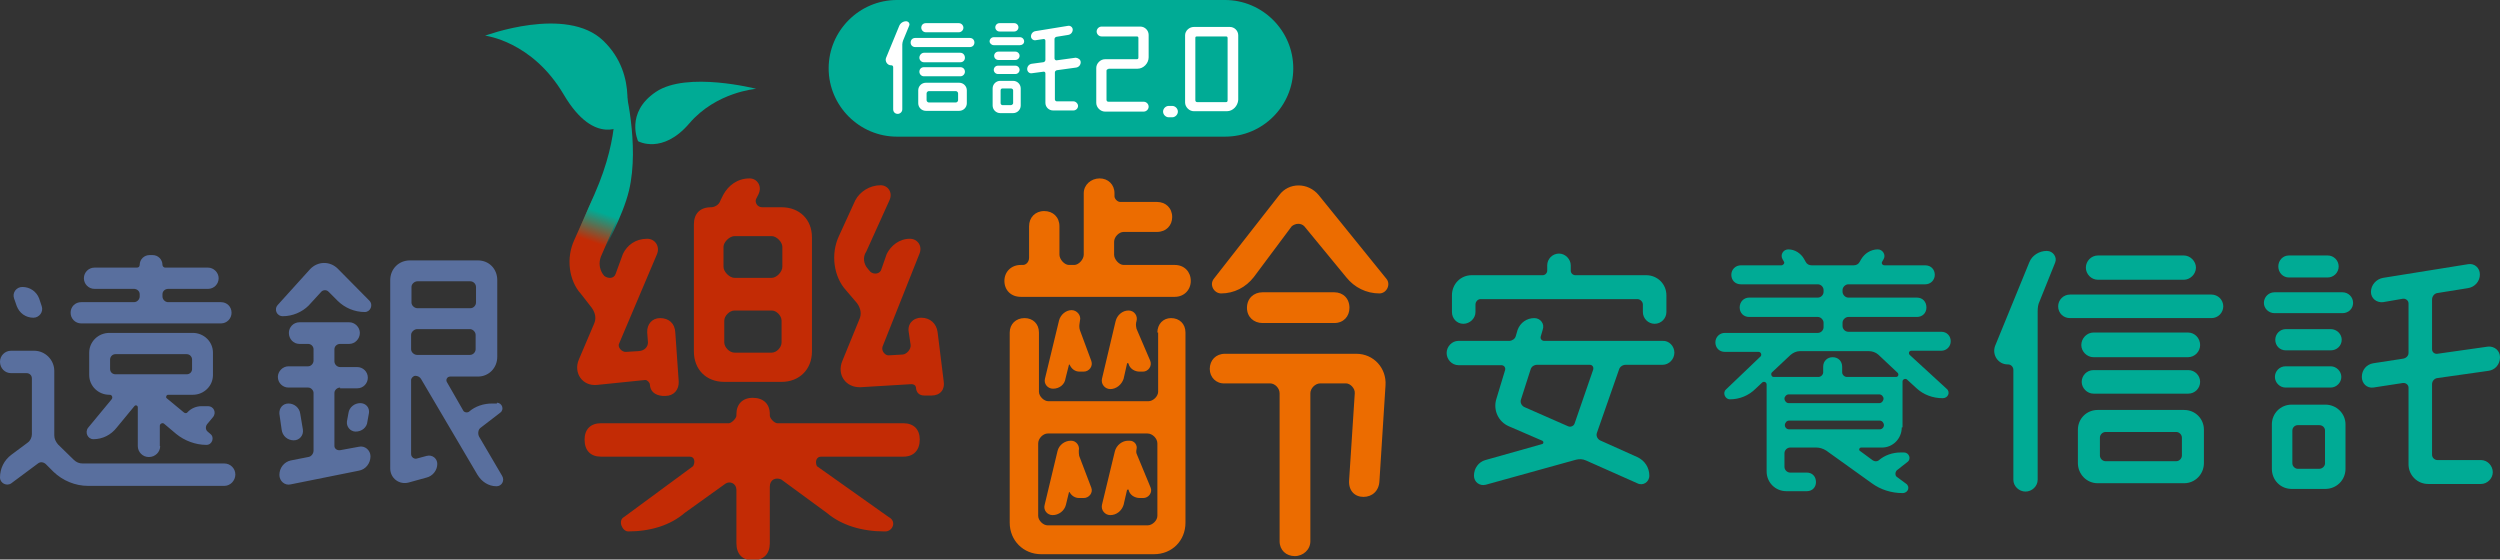
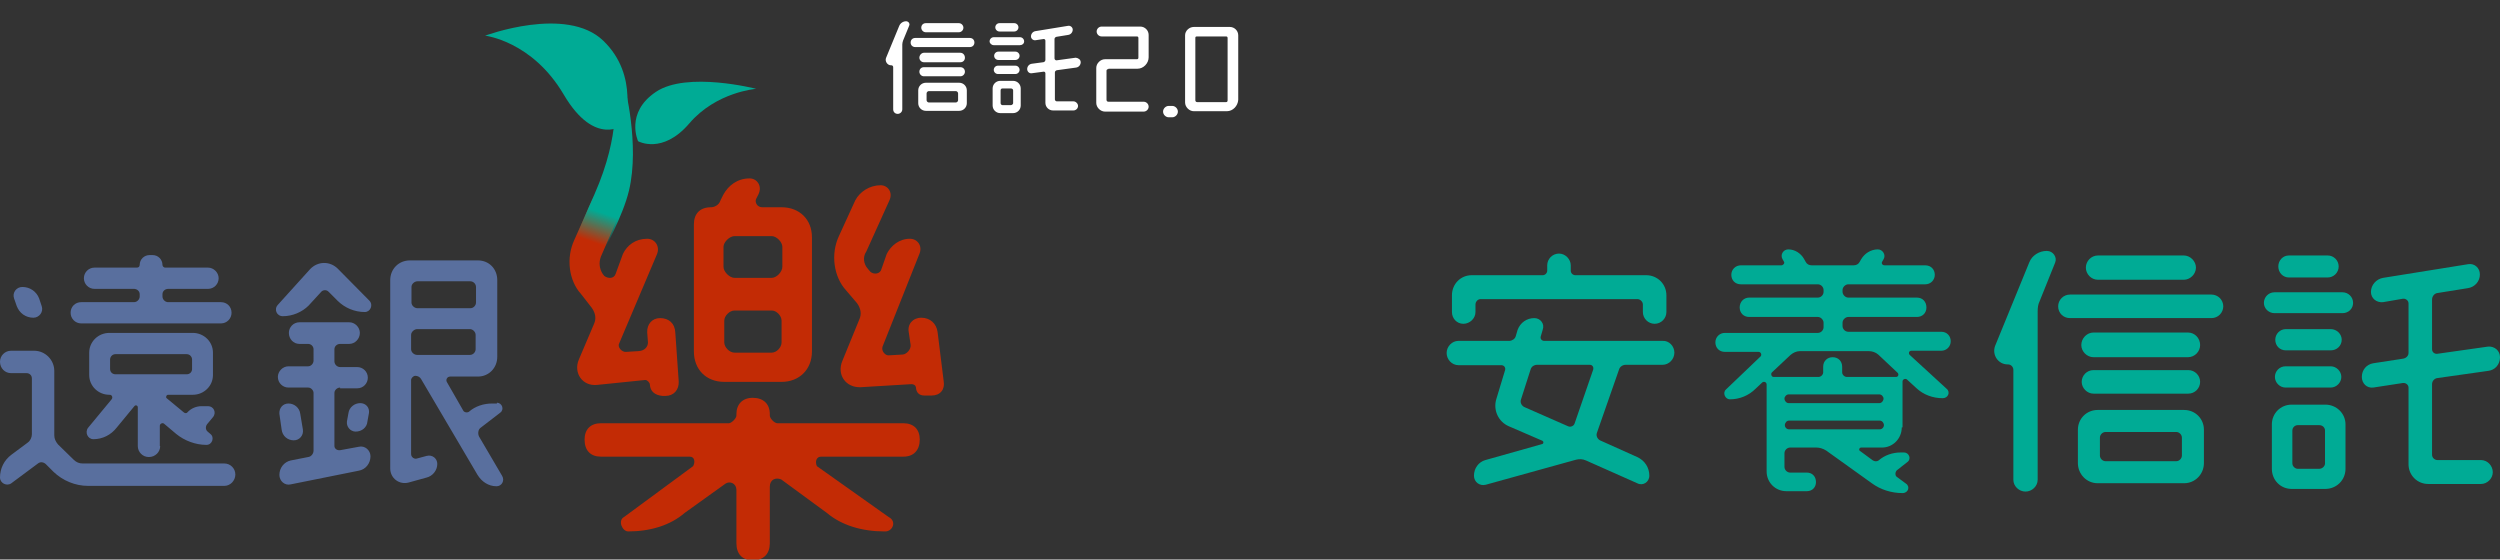
<svg xmlns="http://www.w3.org/2000/svg" version="1.1" id="圖層_1" x="0px" y="0px" viewBox="0 0 658.6 147.4" style="enable-background:new 0 0 658.6 147.4;" xml:space="preserve">
  <rect x="0" y="0" width="658.6" height="147.4" fill="#333333" stroke="none" />
  <style type="text/css">
	.st0{fill:#596F9E;}
	.st1{fill:#C32B05;}
	.st2{fill:#EC6C00;}
	.st3{fill:#00AB95;}
	.st4{fill:url(#SVGID_1_);}
	.st5{fill:#FFFFFF;}
</style>
  <g>
    <g>
      <g>
        <path class="st0" d="M19.4,121.1c0.7,0.7,1.5,1,2.4,1h37.3c1.6,0,2.9,1.3,2.9,2.9c0,1.6-1.3,3-2.9,3H23.2c-3.4,0-6.7-1.4-9.1-3.7     l-2-2c-0.6-0.6-1.5-0.7-2.1-0.2l-7,5.2c-1.2,0.9-3,0-3-1.5c0-2.4,1.1-4.6,3-6l4.3-3.2c0.7-0.5,1.1-1.4,1.1-2.2V99.7     c0-0.8-0.6-1.4-1.4-1.4H2.9c-1.6,0-2.9-1.3-2.9-3c0-1.6,1.3-2.9,2.9-2.9H9c2.9,0,5.3,2.4,5.3,5.3v17c0,0.9,0.4,1.7,1,2.4     L19.4,121.1z M11,80.7c0.5,1.5-0.7,3-2.2,3c-2,0-3.7-1.2-4.4-3.1l-0.7-2c-0.5-1.5,0.6-3,2.2-3c2,0,3.7,1.2,4.4,3L11,80.7z      M58.2,79.6c1.6,0,2.8,1.2,2.8,2.8c0,1.5-1.2,2.8-2.8,2.8H21.4c-1.6,0-2.8-1.3-2.8-2.8c0-1.6,1.2-2.8,2.8-2.8h13.9     c0.8,0,1.5-0.7,1.5-1.5v-0.6c0-0.8-0.7-1.4-1.5-1.4H24.9c-1.6,0-2.8-1.3-2.8-2.8s1.2-2.8,2.8-2.8h11.2c0.4,0,0.7-0.3,0.7-0.7     c0-1.5,1.2-2.6,2.6-2.6h0.8c1.5,0,2.6,1.2,2.6,2.6c0,0.4,0.4,0.7,0.7,0.7h11.3c1.5,0,2.8,1.3,2.8,2.8s-1.2,2.8-2.8,2.8H44.3     c-0.8,0-1.5,0.6-1.5,1.4v0.6c0,0.8,0.7,1.5,1.5,1.5H58.2z M42.2,117.5c0,1.6-1.3,2.9-3,2.9c-1.6,0-2.9-1.3-2.9-2.9v-10.2     c0-0.5-0.6-0.7-0.9-0.3l-4.7,5.7c-1.5,1.9-3.7,3-6.1,3c-1.5,0-2.3-1.8-1.4-3l6.2-7.5c0.4-0.5,0.1-1.2-0.5-1.2h-0.1     c-2.9,0-5.3-2.3-5.3-5.2v-5.9c0-2.9,2.4-5.2,5.3-5.2h22c2.9,0,5.3,2.3,5.3,5.2v5.9c0,2.9-2.4,5.2-5.3,5.2h-6.5     c-0.5,0-0.7,0.7-0.4,0.9l4.6,3.8c0.3,0.2,0.7,0.2,0.9-0.1c0.9-1,2.3-1.6,3.7-1.6h1.7c1.5,0,2.3,1.7,1.3,2.9l-1.5,1.8     c-0.5,0.6-0.5,1.5,0.1,2l0.7,0.6c1.2,0.9,0.5,2.9-1,2.9c-2.9,0-5.8-1.1-8-2.9l-3.2-2.7c-0.4-0.3-1.1,0-1.1,0.6V117.5z M30.4,93.3     c-0.8,0-1.4,0.7-1.4,1.4v2.5c0,0.8,0.6,1.4,1.4,1.4h18.8c0.8,0,1.4-0.6,1.4-1.4v-2.5c0-0.7-0.6-1.4-1.4-1.4H30.4z" />
        <path class="st0" d="M74.5,83.3c-1.6,0-2.4-1.8-1.3-3l8.5-9.4c2-2.1,5.2-2.2,7.3-0.1l8.3,8.4c1.1,1.1,0.3,3-1.2,3     c-2.7,0-5.3-1.1-7.2-3l-2.3-2.3c-0.5-0.6-1.5-0.6-2,0l-3.3,3.6C79.6,82.2,77.1,83.3,74.5,83.3z M89.6,102.1     c-0.8,0-1.5,0.7-1.5,1.4v14c0,0.7,0.7,1.2,1.5,1.1l4.9-0.9c1.6-0.4,3.1,0.9,3.1,2.5c0,1.9-1.3,3.5-3.1,3.8l-17.9,3.6     c-1.6,0.4-3-0.9-3-2.5c0-1.8,1.2-3.4,3-3.8l4.6-0.9c0.8-0.1,1.4-0.9,1.4-1.7v-15.2c0-0.7-0.7-1.4-1.4-1.4h-5.2     c-1.5,0-2.8-1.2-2.8-2.8c0-1.5,1.3-2.8,2.8-2.8h5.2c0.7,0,1.4-0.7,1.4-1.5V92c0-0.8-0.7-1.4-1.4-1.4h-2.3c-1.6,0-2.8-1.3-2.8-2.9     c0-1.5,1.2-2.8,2.8-2.8H92c1.5,0,2.8,1.3,2.8,2.8c0,1.6-1.3,2.9-2.8,2.9h-2.4c-0.8,0-1.5,0.6-1.5,1.4v3.2c0,0.8,0.7,1.5,1.5,1.5     h4.5c1.5,0,2.8,1.2,2.8,2.8c0,1.5-1.2,2.8-2.8,2.8H89.6z M79.8,113.2c0.2,1.5-0.9,2.8-2.4,2.8c-1.7,0-3-1.2-3.2-2.8l-0.6-4.2     c-0.1-1.5,0.9-2.7,2.4-2.7c1.5,0,2.9,1.1,3.1,2.7L79.8,113.2z M93.7,113.7c-1.4,0-2.5-1.3-2.3-2.7l0.4-2.2     c0.2-1.5,1.6-2.6,3.1-2.6c1.5,0,2.5,1.2,2.3,2.6l-0.4,2.2C96.7,112.6,95.3,113.7,93.7,113.7z M130.9,106.1c1.4,0,2,1.8,0.9,2.6     l-5.2,4c-0.6,0.4-0.8,1.5-0.4,2.3l6.1,10.4c0.7,1.2-0.1,2.7-1.5,2.7c-2.1,0-3.9-1.2-5-3l-14.9-25.3c-0.3-0.5-0.9-0.8-1.5-0.8     c-0.5,0-1.1,0.6-1.1,1.1v19.5c0,0.9,0.9,1.4,1.5,1.2l2.6-0.7c1.5-0.4,2.8,0.7,2.8,2.1c0,1.7-1.2,3.2-2.8,3.6l-4.7,1.3     c-2.5,0.7-4.9-1.1-4.9-3.7V73.8c0-2.9,2.2-5.2,5.2-5.2h17.9c2.9,0,5.1,2.2,5.1,5.2v20.2c0,2.9-2.2,5.2-5.1,5.2h-7.3     c-0.8,0-1.2,0.8-0.9,1.4l4.3,7.5c0.2,0.5,1,0.7,1.5,0.4c1.7-1.5,3.9-2.2,6.2-2.2H130.9z M125.4,75.6c0-0.8-0.7-1.5-1.5-1.5h-13.9     c-0.8,0-1.6,0.7-1.6,1.5v4.1c0,0.8,0.8,1.5,1.6,1.5h13.9c0.8,0,1.5-0.7,1.5-1.5V75.6z M109.9,86.7c-0.8,0-1.6,0.8-1.6,1.5V92     c0,0.8,0.8,1.5,1.6,1.5h13.9c0.8,0,1.5-0.7,1.5-1.5v-3.8c0-0.7-0.7-1.5-1.5-1.5H109.9z" />
        <path class="st1" d="M171.2,101.3c0-0.5-0.7-1.2-1.2-1.2l-12.7,1.3c-3.9,0.4-6.3-3.2-4.8-6.7l4-9.4c0.6-1.3,0.4-2.8-0.6-4.2     l-2.8-3.6c-3.3-3.6-4-9.6-1.8-14.3l4.6-10.3c1.2-2.3,3.5-4,6.3-4c1.9,0,3.4,2,2.5,4l-6.4,14.7c-0.6,1.6-0.4,3.2,0.5,4.6l0.4,0.5     c1.1,0.8,2.6,0.7,3-0.6l1.9-5.2c1.1-2.3,3.3-4,6.4-4c2,0,3.4,1.9,2.6,4l-10,23.6c-0.5,0.9,0.7,2.3,1.8,2.2l3.3-0.2     c1.8-0.1,2.5-1.3,2.5-2.3l-0.2-2.6c-0.1-2.2,1.3-3.8,3.4-3.8c2.3,0,3.9,1.4,4,3.8l0.9,12.9c0.1,2.2-1.3,3.8-3.5,3.8h-0.8     C172.5,104.1,171.3,103.1,171.2,101.3z M198.3,104.8c2.8,0,4.5,1.6,4.5,4.3v0.4c0,0.7,1.2,2,2,2H238c2.7,0,4.3,1.6,4.3,4.3     c0,2.8-1.6,4.5-4.3,4.5h-21.7c-1.3,0-1.6,1.4-1.1,2.5l18.9,13.4c2.2,1.1,1.1,3.8-0.9,3.8H233c-5.9,0-11.3-1.6-15.2-4.9l-12-8.8     c-1.4-0.6-3,0-3,1.9v14.9c0,2.8-1.6,4.5-4.5,4.5c-2.7,0-4.3-1.6-4.3-4.5v-14.1c0-1.5-1.6-2.5-3-1.5l-10.6,7.6     c-3.8,3.3-9.1,4.9-14.9,4.9c-1.6,0-2.8-2.9-1.1-3.8l18.2-13.4c0.6-1.1,0.4-2.5-0.9-2.5h-23.4c-2.7,0-4.3-1.6-4.3-4.5     c0-2.7,1.6-4.3,4.3-4.3H192c0.7,0,2-1.3,2-2v-0.4C194,106.5,195.6,104.8,198.3,104.8z M205.9,54.6c4.7,0,8,3.2,8,7.9v30.1     c0,4.7-3.3,8-8,8h-15.1c-4.8,0-8-3.3-8-8V59.1c0-2.8,1.6-4.5,4.5-4.5c0.8,0,2.1-0.5,2.5-1.8l0.8-1.6c1.3-2.3,3.6-4.2,6.9-4.2     c1.9,0,3.4,2,2.3,4.2l-0.6,1.2c-0.4,0.8,0.2,2.2,1.6,2.2H205.9z M203.3,73.2c1.3,0,2.8-1.6,2.8-2.9V65c0-1.2-1.5-2.8-2.8-2.8     h-9.8c-1.3,0-2.9,1.6-2.9,2.8v5.3c0,1.3,1.6,2.9,2.9,2.9H203.3z M190.8,90.2c0,1.3,1.4,2.7,2.7,2.7h9.8c1.3,0,2.6-1.4,2.6-2.7     v-5.7c0-1.3-1.3-2.7-2.6-2.7h-9.8c-1.3,0-2.7,1.4-2.7,2.7V90.2z M226.8,102c-4,0.2-6.4-3.3-4.9-6.9l4.5-11     c0.6-1.3,0.4-2.8-0.6-4.2l-2.9-3.4c-3.3-3.6-4.1-9.6-1.9-14.3l4.3-9.4c1.2-2.3,3.8-4,6.7-4c1.9,0,3.3,1.9,2.3,4l-6.1,13.5     c-0.9,1.3-0.8,3.2,0.5,4.6l0.6,0.7c0.9,0.8,2.6,0.6,2.9-0.7l1.4-4c1.1-2.2,3.3-4,6.1-4c2,0,3.4,1.9,2.5,4l-9.7,24.4     c-0.4,1.1,0.7,2.5,1.8,2.3l3.5-0.2c1.1-0.1,2.2-1.4,2.1-2.5l-0.5-3.4c-0.4-2.1,1.1-3.8,3.3-3.8c2.3,0,4,1.5,4.3,3.8l1.6,12.9     c0.4,2.2-0.9,3.8-3.2,3.8h-1.8c-1.4,0-2.2-0.7-2.3-2.1c-0.1-0.7-0.7-0.9-1.2-0.9L226.8,102z" />
-         <path class="st2" d="M293.5,67.1c0,1.2,1.3,2.7,2.5,2.7h13.5c2.5,0,4.2,1.8,4.2,4.2s-1.8,4.2-4.2,4.2h-40.6     c-2.6,0-4.3-1.8-4.3-4.2s1.8-4.2,4.3-4.2h0.6c0.8,0,1.6-0.8,1.6-1.9v-8.3c0-2.3,1.6-4,4-4c2.3,0,4,1.6,4,4v7.5     c0,1.2,1.3,2.7,2.5,2.7h1.4c1.2,0,2.5-1.5,2.5-2.7V50.9c0-2.2,1.9-3.9,4.2-3.9c2.2,0,3.9,1.6,3.9,3.9v0.8c0,0.7,0.8,1.5,1.5,1.5     h9.7c2.3,0,4,1.6,4,4c0,2.2-1.6,3.9-4,3.9H296c-1.2,0-2.5,1.3-2.5,2.6V67.1z M304.9,87.6c0-2.2,1.5-3.8,3.6-3.8     c2.2,0,3.8,1.5,3.8,3.8v50.1c0,4.7-3.5,8.3-8.3,8.3h-29.7c-4.7,0-8.3-3.6-8.3-8.3V87.6c0-2.2,1.6-3.8,3.9-3.8     c2.2,0,3.8,1.5,3.8,3.8v15.6c0,1.2,1.3,2.5,2.5,2.5h26.3c1.3,0,2.6-1.3,2.6-2.5V87.6z M304.9,116.8c0-1.3-1.3-2.6-2.6-2.6H276     c-1.2,0-2.5,1.3-2.5,2.6v19.1c0,1.2,1.3,2.5,2.5,2.5h26.3c1.3,0,2.6-1.3,2.6-2.5V116.8z M278.6,118.8c0.4-1.6,1.9-2.7,3.5-2.7     h0.1c1.3,0,2.3,1.3,2,2.6c0,0.5,0,0.9,0.1,1.4l3.2,8.4c0.5,1.3-0.6,2.7-2,2.7h-1.2c-1.1,0-2-0.6-2.5-1.5c0-0.1-0.2-0.1-0.2,0     l-0.8,3.3c-0.4,1.6-1.9,2.7-3.5,2.7c-1.4,0-2.5-1.3-2.1-2.7L278.6,118.8z M279,84.4c0.4-1.5,1.8-2.7,3.3-2.7     c1.4,0,2.6,1.4,2.2,2.8l-0.1,0.7c-0.1,0.6-0.1,1.2,0.1,1.8l3,8.1c0.5,1.4-0.6,2.8-2,2.8h-1.1c-1.2,0-2.1-0.7-2.6-1.8     c0-0.1-0.2-0.1-0.2,0l-0.9,3.6c-0.2,1.6-1.6,2.7-3.3,2.7c-1.4,0-2.5-1.3-2.1-2.7L279,84.4z M297.3,95.8c-0.1-0.2-0.4-0.2-0.4,0     l-0.9,4c-0.5,1.5-1.9,2.7-3.5,2.7c-1.4,0-2.5-1.3-2.2-2.7l3.6-15.2c0.4-1.6,1.8-2.8,3.4-2.8c1.5,0,2.5,1.4,2.1,2.8l-0.1,0.4     c-0.1,0.6,0,1.2,0.1,1.6L303,95c0.6,1.4-0.5,2.9-1.9,2.9h-0.9C298.9,97.9,297.6,97.1,297.3,95.8z M300.3,131.2     c-1.4,0-2.7-0.8-3-2.2c0-0.1-0.4,0-0.4,0.1L296,133c-0.5,1.6-1.9,2.7-3.5,2.7c-1.4,0-2.5-1.3-2.2-2.7l3.4-14.1     c0.4-1.6,1.9-2.8,3.5-2.8h0.4c1.3,0,2.1,1.2,1.8,2.3c-0.1,0.5-0.1,0.9,0.1,1.3l3.6,8.7c0.6,1.3-0.5,2.8-1.9,2.8H300.3z      M318.7,97.2c0-2.3,1.6-4,4-4h34.6c4.6,0,8,3.8,7.7,8.3l-1.6,25.2c-0.1,2.6-1.9,4.2-4.2,4.2s-3.9-1.6-3.8-4.2l1.5-23.1     c0.1-1.3-1.2-2.6-2.3-2.6h-6.8c-1.3,0-2.6,1.3-2.6,2.6v39c0,2.2-1.9,3.9-4.1,3.9c-2.3,0-4-1.6-4-3.9v-39c0-1.3-1.2-2.6-2.5-2.6     h-12C320.4,101.1,318.7,99.4,318.7,97.2z M330.3,73c-2.1,2.7-5.2,4.3-8.6,4.3c-1.9,0-3.2-2.3-1.9-3.9l17.2-22     c2.5-3.4,7.6-3.4,10.4,0l17.8,22c1.3,1.5,0.1,3.9-1.8,3.9c-3.5,0-6.6-1.6-8.7-4.2l-11.1-13.5c-0.9-0.9-2.3-0.8-3.3,0L330.3,73z      M351.5,77c2.3,0,4,1.6,4,4.1c0,2.3-1.6,4-4,4h-18.9c-2.3,0-4.1-1.6-4.1-4c0-2.5,1.8-4.1,4.1-4.1H351.5z" />
        <path class="st3" d="M441.1,92.9c0,1.7-1.4,3.2-3.1,3.2h-9.7c-0.8,0-1.6,0.5-1.8,1.3l-5.8,16.6c-0.3,0.8,0.1,1.6,0.8,2l9.8,4.4     c2,0.9,3.2,2.8,3.2,4.9c0,1.7-1.7,2.8-3.2,2l-13.5-6c-0.9-0.4-1.7-0.4-2.6-0.2l-23.8,6.6c-1.6,0.4-3.1-0.7-3.1-2.4     c0-1.9,1.2-3.6,3-4.1l14.9-4.2c0.5-0.1,0.5-0.7,0.1-0.9l-8.8-3.8c-2.8-1.2-4.2-4.3-3.3-7.2l2.3-7.6c0.2-0.7-0.3-1.3-1-1.3h-11.3     c-1.7,0-3.1-1.5-3.1-3.2s1.4-3.2,3.1-3.2h13.4c0.7,0,1.5-0.5,1.7-1.2l0.5-1.7c0.7-1.9,2.4-3.1,4.4-3.1c1.6,0,2.8,1.5,2.2,3.1     l-0.5,1.7c-0.2,0.7,0.3,1.2,0.9,1.2H438C439.7,89.7,441.1,91.2,441.1,92.9z M390,78.8c-0.7,0-1.3,0.7-1.3,1.4v2     c0,1.7-1.5,3.1-3.2,3.1c-1.7,0-3-1.4-3-3.1v-4.4c0-3,2.3-5.3,5.2-5.3h18.7c0.7,0,1.2-0.6,1.2-1.2v-1.4c0-1.7,1.4-3.1,3.1-3.1     c1.7,0,3.1,1.5,3.1,3.1v1.4c0,0.7,0.6,1.2,1.2,1.2h18.7c2.9,0,5.3,2.3,5.3,5.3v4.4c0,1.7-1.4,3.1-3.1,3.1c-1.7,0-3.1-1.4-3.1-3.1     v-2c0-0.7-0.7-1.4-1.4-1.4H390z M413.1,112.3c0.7,0.3,1.5-0.1,1.7-0.7l4.9-14.2c0.2-0.7-0.2-1.3-0.9-1.3h-13.8     c-0.9,0-1.6,0.5-1.8,1.3l-2.5,7.8c-0.3,0.8,0.1,1.6,0.8,2L413.1,112.3z" />
        <path class="st3" d="M501,112.6c0,2.9-2.3,5.3-5.2,5.3h-5.5c-0.5,0-0.7,0.7-0.3,0.9l3.4,2.5c0.5,0.3,1.1,0.3,1.5,0     c1.6-1.4,3.7-2.1,5.8-2.1h0.9c1.3,0,2,1.7,0.9,2.5l-2.8,2.2c-0.5,0.5-0.5,1.5,0.1,1.8l2.3,1.7c1.2,0.8,0.6,2.5-0.9,2.5     c-2.9,0-5.8-0.9-8.1-2.6l-12-8.6c-0.8-0.5-1.7-0.8-2.6-0.8h-6.9c-0.8,0-1.5,0.7-1.5,1.5v3.6c0,0.8,0.7,1.5,1.5,1.5h4.4     c1.4,0,2.4,1,2.4,2.5c0,1.4-1,2.4-2.4,2.4h-5.4c-2.9,0-5.2-2.3-5.2-5.2v-22.9c0-0.7-0.8-0.9-1.2-0.5l-1.7,1.6     c-1.8,1.8-4.2,2.8-6.8,2.8c-1.2,0-2-1.7-1-2.6l9.1-8.7c0.4-0.4,0.1-1.2-0.5-1.2h-8.9c-1.5,0-2.5-1.1-2.5-2.5s1.1-2.5,2.5-2.5     h24.5c0.8,0,1.5-0.7,1.5-1.5V85c0-0.7-0.7-1.5-1.5-1.5h-18.1c-1.5,0-2.5-1.1-2.5-2.5c0-1.5,1.1-2.6,2.5-2.6h18.1     c0.8,0,1.5-0.7,1.5-1.5v-0.5c0-0.8-0.7-1.5-1.5-1.5h-20.3c-1.5,0-2.5-1.1-2.5-2.5s1.1-2.5,2.5-2.5h10.7c0.4,0,0.9-0.5,0.7-0.9     l-0.4-0.7c-0.7-1.2,0.2-2.6,1.5-2.6c1.8,0,3.4,1.1,4.2,2.6l0.4,0.7c0.3,0.6,0.9,0.9,1.6,0.9h11c0.7,0,1.3-0.3,1.6-0.9l0.4-0.7     c0.9-1.5,2.5-2.6,4.4-2.6c1.3,0,2.2,1.5,1.5,2.6l-0.4,0.7c-0.2,0.4,0.1,0.9,0.7,0.9h10.7c1.5,0,2.5,1.1,2.5,2.5s-1.1,2.5-2.5,2.5     h-20.3c-0.7,0-1.5,0.7-1.5,1.5v0.5c0,0.7,0.7,1.5,1.5,1.5H505c1.5,0,2.5,1.1,2.5,2.6c0,1.5-1.1,2.5-2.5,2.5h-18.1     c-0.7,0-1.5,0.7-1.5,1.5v0.9c0,0.8,0.7,1.5,1.5,1.5h24.5c1.5,0,2.5,1.1,2.5,2.5s-1.1,2.5-2.5,2.5h-7.9c-0.6,0-0.8,0.7-0.4,1.1     l9.7,8.9c1.1,0.9,0.4,2.5-1,2.5c-2.6,0-5.1-0.9-7-2.7l-2.4-2.2c-0.4-0.4-1.2-0.1-1.2,0.5V112.6z M474.2,92.5     c-0.9,0-1.8,0.4-2.5,1l-4.9,4.6c-0.4,0.4-0.1,1.2,0.4,1.2h11.9c0.6,0,1.2-0.6,1.2-1.2v-1.5c0-1.5,1.1-2.5,2.5-2.5     c1.5,0,2.5,1.1,2.5,2.5v1.5c0,0.6,0.6,1.2,1.2,1.2h13c0.6,0,0.8-0.7,0.4-1.1l-5.1-4.8c-0.7-0.6-1.6-0.9-2.5-0.9H474.2z      M496.2,105c0-0.5-0.5-1.1-1.1-1.1h-23.9c-0.6,0-1.1,0.6-1.1,1.1c0,0.6,0.5,1.2,1.1,1.2h23.9C495.7,106.2,496.2,105.6,496.2,105z      M471.3,110.8c-0.6,0-1.1,0.6-1.1,1.2c0,0.6,0.5,1.1,1.1,1.1h23.9c0.6,0,1.1-0.5,1.1-1.1c0-0.6-0.5-1.2-1.1-1.2H471.3z" />
        <path class="st3" d="M539.2,66.1c1.7,0,2.8,1.7,2.2,3.1l-4.1,10.2c-0.4,0.8-0.5,1.7-0.5,2.7v44.3c0,1.7-1.5,3.1-3.2,3.1     s-3.2-1.4-3.2-3.1v-29c0-0.7-0.6-1.4-1.4-1.4h-0.1c-2.5,0-4.2-2.5-3.3-4.9l9-22C535.3,67.3,537.2,66.1,539.2,66.1z M542.2,80.7     c0-1.7,1.4-3.1,3.1-3.1h37.3c1.7,0,3.1,1.4,3.1,3.1c0,1.7-1.4,3.1-3.1,3.1h-37.3C543.6,83.8,542.2,82.5,542.2,80.7z M552.6,127.3     c-2.9,0-5.2-2.4-5.2-5.3v-8.8c0-2.9,2.3-5.2,5.2-5.2h22.8c2.9,0,5.2,2.3,5.2,5.2v8.8c0,2.9-2.3,5.3-5.2,5.3H552.6z M576.4,87.6     c1.8,0,3.2,1.5,3.2,3.3c0,1.7-1.4,3.2-3.2,3.2h-24.9c-1.7,0-3.2-1.5-3.2-3.2c0-1.8,1.5-3.3,3.2-3.3H576.4z M551.5,103.7     c-1.7,0-3.1-1.5-3.1-3.1c0-1.7,1.4-3.1,3.1-3.1h25c1.7,0,3.1,1.4,3.1,3.1c0,1.7-1.4,3.1-3.1,3.1H551.5z M575.3,67.3     c1.7,0,3.2,1.5,3.2,3.2s-1.5,3.2-3.2,3.2h-22.6c-1.8,0-3.2-1.5-3.2-3.2s1.4-3.2,3.2-3.2H575.3z M554.7,113.8     c-0.8,0-1.5,0.7-1.5,1.5v4.7c0,0.8,0.7,1.5,1.5,1.5h18.6c0.8,0,1.5-0.7,1.5-1.5v-4.7c0-0.8-0.7-1.5-1.5-1.5H554.7z" />
-         <path class="st3" d="M599.2,82.5c-1.5,0-2.8-1.2-2.8-2.7c0-1.5,1.2-2.8,2.8-2.8h17.9c1.5,0,2.8,1.2,2.8,2.8     c0,1.5-1.2,2.7-2.8,2.7H599.2z M603.7,128.8c-2.9,0-5.2-2.3-5.2-5.3v-11.7c0-2.9,2.3-5.2,5.2-5.2h8.9c2.9,0,5.3,2.3,5.3,5.2v11.7     c0,3-2.4,5.3-5.3,5.3H603.7z M614,86.7c1.6,0,2.9,1.3,2.9,2.8c0,1.6-1.3,2.8-2.9,2.8h-11.8c-1.6,0-2.8-1.2-2.8-2.8     c0-1.5,1.2-2.8,2.8-2.8H614z M602.1,102.1c-1.5,0-2.8-1.3-2.8-2.8s1.2-2.8,2.8-2.8H614c1.5,0,2.8,1.3,2.8,2.8s-1.3,2.8-2.8,2.8     H602.1z M613.2,67.3c1.6,0,2.9,1.3,2.9,2.9c0,1.6-1.3,2.9-2.9,2.9H603c-1.6,0-2.8-1.3-2.8-2.9c0-1.6,1.2-2.9,2.8-2.9H613.2z      M605.3,112c-0.7,0-1.4,0.6-1.4,1.4v8.7c0,0.7,0.7,1.4,1.4,1.4h5.7c0.8,0,1.5-0.7,1.5-1.4v-8.7c0-0.8-0.7-1.4-1.5-1.4H605.3z      M658.6,94.1c0,1.9-1.3,3.4-3.1,3.6l-13.4,1.9c-0.8,0.1-1.4,0.8-1.4,1.6v18.6c0,0.8,0.7,1.4,1.4,1.4h11.5c1.7,0,3.1,1.5,3.1,3.2     s-1.5,3.1-3.1,3.1h-13.9c-2.9,0-5.2-2.3-5.2-5.2v-20.2c0-0.7-0.7-1.3-1.5-1.2l-7.8,1.2c-1.7,0.2-3-1.1-3-2.8c0-1.8,1.2-3.3,3-3.6     l7.8-1.2c0.8-0.1,1.5-0.7,1.5-1.5V79.9c0-0.7-0.7-1.3-1.5-1.2l-5.2,0.9c-1.7,0.2-3.2-1-3.2-2.7c0-1.8,1.4-3.4,3.2-3.7l22.4-3.6     c1.7-0.3,3.1,1,3.1,2.7c0,1.8-1.3,3.3-3.1,3.6l-8.1,1.3c-0.8,0.1-1.4,0.9-1.4,1.7V92c0,0.8,0.7,1.3,1.4,1.2l13.4-1.9     C657.2,91.2,658.6,92.4,658.6,94.1z" />
+         <path class="st3" d="M599.2,82.5c-1.5,0-2.8-1.2-2.8-2.7c0-1.5,1.2-2.8,2.8-2.8h17.9c1.5,0,2.8,1.2,2.8,2.8     c0,1.5-1.2,2.7-2.8,2.7H599.2z M603.7,128.8c-2.9,0-5.2-2.3-5.2-5.3v-11.7c0-2.9,2.3-5.2,5.2-5.2h8.9c2.9,0,5.3,2.3,5.3,5.2v11.7     c0,3-2.4,5.3-5.3,5.3H603.7z M614,86.7c1.6,0,2.9,1.3,2.9,2.8c0,1.6-1.3,2.8-2.9,2.8h-11.8c-1.6,0-2.8-1.2-2.8-2.8     c0-1.5,1.2-2.8,2.8-2.8H614z M602.1,102.1c-1.5,0-2.8-1.3-2.8-2.8s1.2-2.8,2.8-2.8H614c1.5,0,2.8,1.3,2.8,2.8s-1.3,2.8-2.8,2.8     H602.1M613.2,67.3c1.6,0,2.9,1.3,2.9,2.9c0,1.6-1.3,2.9-2.9,2.9H603c-1.6,0-2.8-1.3-2.8-2.9c0-1.6,1.2-2.9,2.8-2.9H613.2z      M605.3,112c-0.7,0-1.4,0.6-1.4,1.4v8.7c0,0.7,0.7,1.4,1.4,1.4h5.7c0.8,0,1.5-0.7,1.5-1.4v-8.7c0-0.8-0.7-1.4-1.5-1.4H605.3z      M658.6,94.1c0,1.9-1.3,3.4-3.1,3.6l-13.4,1.9c-0.8,0.1-1.4,0.8-1.4,1.6v18.6c0,0.8,0.7,1.4,1.4,1.4h11.5c1.7,0,3.1,1.5,3.1,3.2     s-1.5,3.1-3.1,3.1h-13.9c-2.9,0-5.2-2.3-5.2-5.2v-20.2c0-0.7-0.7-1.3-1.5-1.2l-7.8,1.2c-1.7,0.2-3-1.1-3-2.8c0-1.8,1.2-3.3,3-3.6     l7.8-1.2c0.8-0.1,1.5-0.7,1.5-1.5V79.9c0-0.7-0.7-1.3-1.5-1.2l-5.2,0.9c-1.7,0.2-3.2-1-3.2-2.7c0-1.8,1.4-3.4,3.2-3.7l22.4-3.6     c1.7-0.3,3.1,1,3.1,2.7c0,1.8-1.3,3.3-3.1,3.6l-8.1,1.3c-0.8,0.1-1.4,0.9-1.4,1.7V92c0,0.8,0.7,1.3,1.4,1.2l13.4-1.9     C657.2,91.2,658.6,92.4,658.6,94.1z" />
      </g>
    </g>
    <g>
      <path class="st3" d="M158.9,10.7c9.7,9.3,5.5,22.1,5.5,22.1s-7.6,6.2-15.9-7.9S127.8,9.4,127.8,9.4S149.2,1.4,158.9,10.7z" />
      <path class="st3" d="M172.8,24.2c-8.2,5.5-4.7,13-4.7,13s6.4,3.6,13.5-4.7s17.6-9.1,17.6-9.1S181,18.7,172.8,24.2z" />
      <linearGradient id="SVGID_1_" gradientUnits="userSpaceOnUse" x1="157.606" y1="55.714" x2="155.008" y2="63.394">
        <stop offset="0" style="stop-color:#00AB95" />
        <stop offset="1" style="stop-color:#00AB95;stop-opacity:0" />
      </linearGradient>
      <path class="st4" d="M156.6,51.2c-2.3,5.1-4.9,11.3-4.9,11.3l7.2,3.7c0,0,5.2-9.2,6.8-16c2.9-12.1-1.2-27.8-1.2-27.8l-2.7,2.6    C161.7,24.9,163.8,34.9,156.6,51.2z" />
    </g>
  </g>
  <g>
    <g>
-       <path class="st3" d="M322.7,36h-86.4c-9.9,0-18-8.1-18-18v0c0-9.9,8.1-18,18-18l86.4,0c9.9,0,18,8.1,18,18v0    C340.7,27.9,332.7,36,322.7,36z" />
-     </g>
+       </g>
    <g>
      <path class="st5" d="M238.7,5.6c0.6,0,1.1,0.6,0.8,1.2l-1.6,3.9c-0.1,0.3-0.2,0.7-0.2,1v17.1c0,0.7-0.6,1.2-1.2,1.2    c-0.7,0-1.2-0.5-1.2-1.2V17.7c0-0.3-0.2-0.5-0.5-0.5h-0.1c-0.9,0-1.6-1-1.3-1.9l3.5-8.5C237.2,6.1,237.9,5.6,238.7,5.6z     M239.9,11.2c0-0.7,0.5-1.2,1.2-1.2h14.4c0.7,0,1.2,0.5,1.2,1.2c0,0.7-0.5,1.2-1.2,1.2h-14.4C240.4,12.4,239.9,11.9,239.9,11.2z     M243.9,29.2c-1.1,0-2-0.9-2-2v-3.4c0-1.1,0.9-2,2-2h8.8c1.1,0,2,0.9,2,2v3.4c0,1.1-0.9,2-2,2H243.9z M253,13.9    c0.7,0,1.2,0.6,1.2,1.3c0,0.7-0.5,1.2-1.2,1.2h-9.6c-0.7,0-1.2-0.6-1.2-1.2c0-0.7,0.6-1.3,1.2-1.3H253z M243.4,20.1    c-0.7,0-1.2-0.6-1.2-1.2c0-0.7,0.5-1.2,1.2-1.2h9.6c0.7,0,1.2,0.5,1.2,1.2c0,0.6-0.5,1.2-1.2,1.2H243.4z M252.6,6.1    c0.7,0,1.2,0.6,1.2,1.2c0,0.7-0.6,1.2-1.2,1.2h-8.7c-0.7,0-1.2-0.6-1.2-1.2c0-0.7,0.5-1.2,1.2-1.2H252.6z M244.7,24    c-0.3,0-0.6,0.3-0.6,0.6v1.8c0,0.3,0.3,0.6,0.6,0.6h7.1c0.3,0,0.6-0.3,0.6-0.6v-1.8c0-0.3-0.3-0.6-0.6-0.6H244.7z" />
      <path class="st5" d="M261.8,11.9c-0.6,0-1.1-0.5-1.1-1c0-0.6,0.5-1.1,1.1-1.1h6.9c0.6,0,1.1,0.5,1.1,1.1c0,0.6-0.5,1-1.1,1H261.8z     M263.5,29.8c-1.1,0-2-0.9-2-2v-4.5c0-1.1,0.9-2,2-2h3.4c1.1,0,2,0.9,2,2v4.5c0,1.1-0.9,2-2,2H263.5z M267.5,13.6    c0.6,0,1.1,0.5,1.1,1.1c0,0.6-0.5,1.1-1.1,1.1H263c-0.6,0-1.1-0.5-1.1-1.1c0-0.6,0.5-1.1,1.1-1.1H267.5z M262.9,19.5    c-0.6,0-1.1-0.5-1.1-1.1s0.5-1.1,1.1-1.1h4.6c0.6,0,1.1,0.5,1.1,1.1s-0.5,1.1-1.1,1.1H262.9z M267.2,6.1c0.6,0,1.1,0.5,1.1,1.1    c0,0.6-0.5,1.1-1.1,1.1h-3.9c-0.6,0-1.1-0.5-1.1-1.1c0-0.6,0.5-1.1,1.1-1.1H267.2z M264.1,23.3c-0.3,0-0.5,0.2-0.5,0.5v3.4    c0,0.3,0.3,0.5,0.5,0.5h2.2c0.3,0,0.6-0.3,0.6-0.5v-3.4c0-0.3-0.3-0.5-0.6-0.5H264.1z M284.7,16.4c0,0.7-0.5,1.3-1.2,1.4l-5.1,0.7    c-0.3,0.1-0.5,0.3-0.5,0.6v7.1c0,0.3,0.3,0.5,0.5,0.5h4.4c0.6,0,1.2,0.6,1.2,1.2c0,0.7-0.6,1.2-1.2,1.2h-5.4c-1.1,0-2-0.9-2-2    v-7.8c0-0.3-0.3-0.5-0.6-0.4l-3,0.4c-0.6,0.1-1.2-0.4-1.2-1.1c0-0.7,0.5-1.3,1.2-1.4l3-0.4c0.3,0,0.6-0.3,0.6-0.6v-5.1    c0-0.3-0.3-0.5-0.6-0.4l-2,0.3c-0.6,0.1-1.2-0.4-1.2-1c0-0.7,0.5-1.3,1.2-1.4l8.6-1.4c0.6-0.1,1.2,0.4,1.2,1    c0,0.7-0.5,1.3-1.2,1.4l-3.1,0.5c-0.3,0.1-0.5,0.3-0.5,0.6v5.1c0,0.3,0.3,0.5,0.5,0.5l5.1-0.7C284.1,15.3,284.7,15.7,284.7,16.4z" />
      <path class="st5" d="M292,18.2c-0.3,0-0.5,0.2-0.5,0.4v7.7c0,0.3,0.2,0.5,0.5,0.5h9.3c0.7,0,1.3,0.6,1.3,1.3    c0,0.7-0.6,1.3-1.3,1.3h-10.2c-1.2,0-2.3-1.1-2.3-2.3v-9.2c0-1.2,1.1-2.3,2.3-2.3h8.4c0.3,0,0.4-0.2,0.4-0.4V10    c0-0.3-0.2-0.4-0.4-0.4h-9.3c-0.7,0-1.3-0.6-1.3-1.3c0-0.7,0.6-1.3,1.3-1.3h10.2c1.2,0,2.2,1,2.2,2.2v5.9c0,1.6-1.4,3-2.9,3H292z" />
      <path class="st5" d="M307.9,30.9c-0.8,0-1.5-0.7-1.5-1.5c0-0.8,0.7-1.5,1.5-1.5h0.9c0.8,0,1.5,0.7,1.5,1.5c0,0.8-0.7,1.5-1.5,1.5    H307.9z" />
      <path class="st5" d="M323.2,29.3h-8.7c-1.2,0-2.3-1.1-2.3-2.3V9.3c0-1.2,1.1-2.2,2.3-2.2h9.5c1.2,0,2.2,1,2.2,2.2v17    C326.1,27.9,324.8,29.3,323.2,29.3z M314.9,10v16.4c0,0.3,0.2,0.5,0.5,0.5h7.6c0.3,0,0.4-0.2,0.4-0.5V10c0-0.3-0.2-0.4-0.4-0.4    h-7.6C315,9.6,314.9,9.7,314.9,10z" />
    </g>
  </g>
</svg>